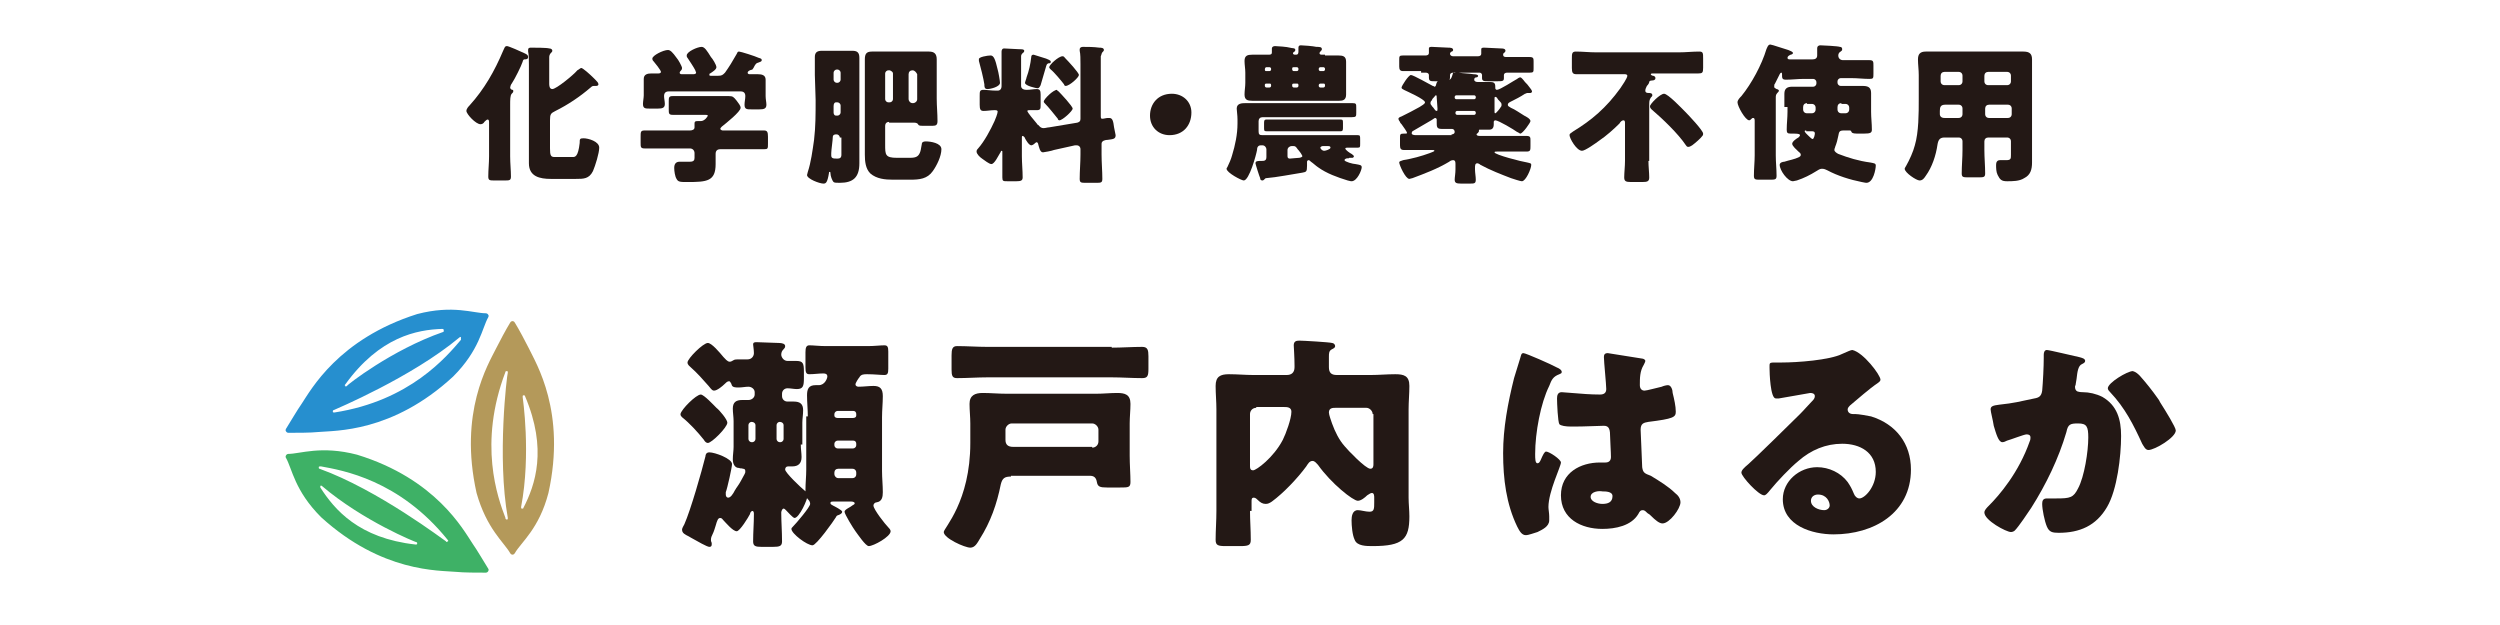
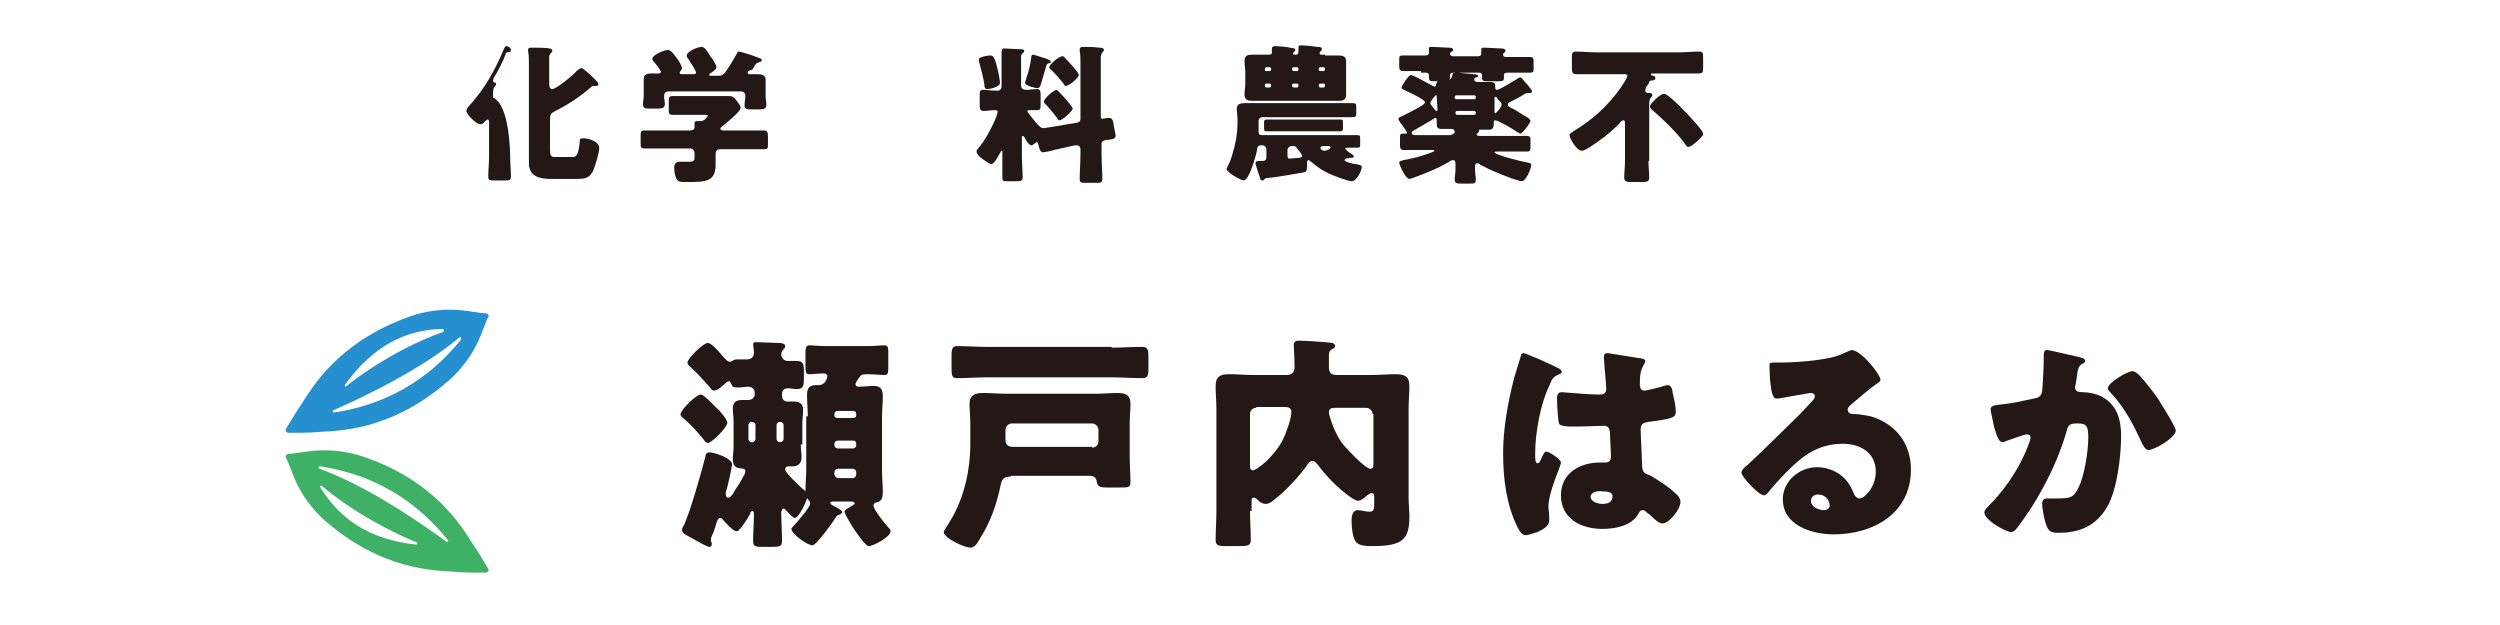
<svg xmlns="http://www.w3.org/2000/svg" version="1.1" id="レイヤー_2_1_" x="0px" y="0px" width="320px" height="80px" viewBox="0 0 320 80" style="enable-background:new 0 0 320 80;" xml:space="preserve">
  <style type="text/css">
	.st0{fill:#231815;}
	.st1{fill:#268FCF;}
	.st2{fill:#3EB166;}
	.st3{fill:#B4995A;}
</style>
  <g>
    <g>
-       <path class="st0" d="M65.3,20c0,0.9,0.1,1.8,0.1,2.6c0,0.5-0.2,0.5-0.8,0.5h-1.3c-0.6,0-0.8,0-0.8-0.5c0-0.9,0.1-1.7,0.1-2.6v-4.3    c0-0.2,0-0.4-0.2-0.4c-0.1,0-0.3,0.2-0.4,0.3c-0.1,0.2-0.3,0.3-0.5,0.3c-0.6,0-1.8-1.3-1.8-1.7c0-0.3,0.3-0.6,0.4-0.7    c1.9-2.1,3.2-4.4,4.3-7c0.2-0.4,0.2-0.6,0.5-0.6c0.2,0,1.8,0.7,2.2,0.9c0.2,0.1,0.5,0.2,0.5,0.5s-0.3,0.3-0.5,0.3    c-0.1,0-0.2,0.2-0.2,0.3c-0.2,0.6-1,2.2-1.4,2.8c-0.1,0.1-0.2,0.4-0.2,0.5c0,0.2,0.2,0.3,0.3,0.3s0.1,0.1,0.1,0.2    c0,0.1-0.1,0.2-0.2,0.3c-0.2,0.2-0.2,0.8-0.2,1.4C65.3,13.4,65.3,20,65.3,20z M74.4,8.7c0.2,0,1.1,0.8,1.6,1.3    c0.1,0.1,0.2,0.2,0.2,0.2c0.2,0.2,0.4,0.4,0.4,0.6c0,0.1-0.1,0.2-0.3,0.2H76c-0.2,0-0.3,0.1-0.4,0.2c-1.4,1.2-2.9,2.2-4.5,3    c-0.6,0.3-0.7,0.4-0.7,1.2V19c0,0.9,0.1,1.1,0.6,1.1h2.3c0.3,0,0.7,0,0.9-1.8c0-0.5,0-0.6,0.5-0.6c0.6,0,2,0.4,2,1.2    c0,0.7-0.5,2.3-0.8,3c-0.5,1-1.2,1-2.2,1h-3.2c-1.4,0-2.8-0.3-2.8-2c0-0.6,0-1.1,0-1.7V8.3c0-0.6,0-1.3-0.1-1.7c0-0.1,0-0.1,0-0.2    c0-0.3,0.2-0.3,0.4-0.3c0.4,0,2,0,2.3,0.1c0.2,0,0.4,0.1,0.4,0.3c0,0.1-0.1,0.2-0.2,0.3c-0.1,0.1-0.2,0.3-0.2,0.5    c0,0.6,0,1.2,0,1.8v1.6c0,0.2,0,0.7,0.4,0.7c0.5,0,2.7-1.8,3.2-2.4C74.1,8.9,74.3,8.7,74.4,8.7z" />
+       <path class="st0" d="M65.3,20c0,0.9,0.1,1.8,0.1,2.6c0,0.5-0.2,0.5-0.8,0.5h-1.3c-0.6,0-0.8,0-0.8-0.5c0-0.9,0.1-1.7,0.1-2.6v-4.3    c0-0.2,0-0.4-0.2-0.4c-0.1,0-0.3,0.2-0.4,0.3c-0.1,0.2-0.3,0.3-0.5,0.3c-0.6,0-1.8-1.3-1.8-1.7c0-0.3,0.3-0.6,0.4-0.7    c1.9-2.1,3.2-4.4,4.3-7c0.2-0.4,0.2-0.6,0.5-0.6c0.2,0.1,0.5,0.2,0.5,0.5s-0.3,0.3-0.5,0.3    c-0.1,0-0.2,0.2-0.2,0.3c-0.2,0.6-1,2.2-1.4,2.8c-0.1,0.1-0.2,0.4-0.2,0.5c0,0.2,0.2,0.3,0.3,0.3s0.1,0.1,0.1,0.2    c0,0.1-0.1,0.2-0.2,0.3c-0.2,0.2-0.2,0.8-0.2,1.4C65.3,13.4,65.3,20,65.3,20z M74.4,8.7c0.2,0,1.1,0.8,1.6,1.3    c0.1,0.1,0.2,0.2,0.2,0.2c0.2,0.2,0.4,0.4,0.4,0.6c0,0.1-0.1,0.2-0.3,0.2H76c-0.2,0-0.3,0.1-0.4,0.2c-1.4,1.2-2.9,2.2-4.5,3    c-0.6,0.3-0.7,0.4-0.7,1.2V19c0,0.9,0.1,1.1,0.6,1.1h2.3c0.3,0,0.7,0,0.9-1.8c0-0.5,0-0.6,0.5-0.6c0.6,0,2,0.4,2,1.2    c0,0.7-0.5,2.3-0.8,3c-0.5,1-1.2,1-2.2,1h-3.2c-1.4,0-2.8-0.3-2.8-2c0-0.6,0-1.1,0-1.7V8.3c0-0.6,0-1.3-0.1-1.7c0-0.1,0-0.1,0-0.2    c0-0.3,0.2-0.3,0.4-0.3c0.4,0,2,0,2.3,0.1c0.2,0,0.4,0.1,0.4,0.3c0,0.1-0.1,0.2-0.2,0.3c-0.1,0.1-0.2,0.3-0.2,0.5    c0,0.6,0,1.2,0,1.8v1.6c0,0.2,0,0.7,0.4,0.7c0.5,0,2.7-1.8,3.2-2.4C74.1,8.9,74.3,8.7,74.4,8.7z" />
      <path class="st0" d="M95.4,16.7c0.8,0,1.6,0,2.4,0c0.4,0,0.5,0.2,0.5,0.8v0.9c0,0.6,0,0.7-0.5,0.7c-0.8,0-1.6,0-2.4,0h-3.2    c-0.4,0-0.6,0.2-0.6,0.6V21c0,2.2-1.1,2.3-3.6,2.3c-0.9,0-1.2,0-1.4-0.4c-0.2-0.3-0.3-1-0.3-1.4c0-0.5,0.2-0.8,0.7-0.8    c0.4,0,0.8,0,1.3,0s0.6-0.2,0.6-0.5v-0.6c0-0.3-0.2-0.6-0.6-0.6h-3.4c-0.8,0-1.6,0-2.4,0C82,19,82,18.8,82,18.3v-0.8    c0-0.6,0-0.8,0.5-0.8c0.8,0,1.6,0,2.4,0h3.4c0.3,0,0.6-0.1,0.6-0.4c0-0.1,0-0.4,0-0.5c0-0.3,0.2-0.3,0.4-0.3h0.4    c0.5,0,0.9-0.6,0.9-0.7c0-0.1-0.2-0.1-0.4-0.1H88c-0.6,0-1.3,0-1.9,0c-0.5,0-0.5-0.2-0.5-0.7v-1c0-0.5,0-0.7,0.5-0.7    c0.6,0,1.3,0,1.9,0h3.4c0.6,0,1.3,0,1.9,0c0.5,0,0.6,0.1,1,0.6c0.2,0.3,0.5,0.6,0.5,0.9c0,0.5-1.9,2-2.4,2.4    c-0.1,0.1-0.2,0.2-0.2,0.3c0,0.1,0.2,0.2,0.3,0.2H95.4z M95.7,9.3c0,0.2,0.2,0.2,0.3,0.2c0.3,0,0.7,0,1,0c0.5,0,1,0.1,1,0.7    c0,0.5,0,1,0,1.6v0.5c0,0.4,0.1,0.8,0.1,1.1c0,0.5-0.3,0.6-0.9,0.6h-1c-0.6,0-0.9,0-0.9-0.6c0-0.4,0.1-0.7,0.1-1.1    c0-0.4-0.2-0.6-0.6-0.6h-9.2c-0.4,0-0.6,0.2-0.6,0.6c0,0.3,0.1,0.7,0.1,1c0,0.5-0.3,0.6-0.9,0.6h-1c-0.6,0-0.9,0-0.9-0.6    c0-0.3,0.1-0.8,0.1-1.1v-0.5c0-0.6,0-1.1,0-1.6c0-0.6,0.5-0.7,1-0.7c0.3,0,0.6,0,0.9,0c0.2,0,0.3-0.1,0.3-0.2    c0-0.2-0.8-1.2-0.9-1.3c-0.1-0.1-0.2-0.2-0.2-0.4c0-0.4,1.4-1.1,2-1.1c0.3,0,0.6,0.3,1.1,1c0.2,0.2,0.7,1.1,0.7,1.3    S87.2,9,87.1,9.1c0,0-0.1,0.1-0.1,0.2c0,0.2,0.2,0.2,0.3,0.2h1.4c0.1,0,0.4,0,0.4-0.2C89.1,9.2,89,9.1,89,9    c-0.2-0.4-0.8-1.3-1-1.6c-0.1-0.1-0.1-0.2-0.1-0.3c0-0.5,1.4-1.1,1.9-1.1c0.4,0,0.7,0.5,1.2,1.3c0.2,0.2,0.7,1,0.7,1.3    s-0.5,0.6-0.8,0.8c-0.1,0-0.1,0.1-0.1,0.2c0,0.1,0.1,0.1,0.2,0.1h0.9c0.5,0,0.6-0.1,0.9-0.4c0.5-0.7,1-1.5,1.5-2.4    c0.1-0.2,0.1-0.3,0.3-0.3c0.2,0,2.1,0.6,2.5,0.8c0.3,0.1,0.4,0.1,0.4,0.3c0,0.2-0.2,0.2-0.4,0.3c-0.3,0.1-0.3,0.1-0.5,0.4    c-0.1,0.2-0.2,0.4-0.3,0.5C95.8,9,95.7,9.2,95.7,9.3z" />
-       <path class="st0" d="M104.3,9.6c0-0.8,0-1.5,0-2.3c0-0.6,0.3-0.8,0.9-0.8c0.5,0,1.1,0,1.6,0h0.7c0.5,0,1.1,0,1.6,0    c0.6,0,0.9,0.2,0.9,0.9c0,0.8,0,1.5,0,2.3v9.7c0,0.5,0,1,0,1.5c0,1.8-0.8,2.5-2.5,2.5c-0.4,0-0.7,0-0.8-0.1    c-0.2-0.2-0.4-0.8-0.4-1.1c0-0.1,0-0.2-0.1-0.2s-0.1,0.1-0.1,0.2c-0.2,1.2-0.4,1.3-0.7,1.3c-0.5,0-2.1-0.6-2.1-1.1    c0-0.1,0.1-0.3,0.1-0.4c0.4-1.2,0.6-2.7,0.8-4.1c0.2-1.7,0.2-3.3,0.2-5.1L104.3,9.6L104.3,9.6z M107.5,17.6c0-0.2-0.2-0.4-0.4-0.4    H107c-0.2,0-0.4,0.1-0.4,0.3c0,0.4-0.2,1.7-0.2,2.1c0,0.1,0,0.3,0,0.3c0,0.4,0.3,0.4,0.8,0.4c0.3,0,0.5-0.1,0.5-0.5v-2.2H107.5z     M107.2,14.8c0.2,0,0.4-0.2,0.4-0.4v-0.9c0-0.2-0.2-0.4-0.4-0.4H107c-0.2,0-0.3,0.2-0.3,0.5v0.8c0,0.2,0.1,0.4,0.3,0.4    C107,14.8,107.2,14.8,107.2,14.8z M106.7,10.2c0,0.2,0.2,0.4,0.4,0.4h0.1c0.2,0,0.4-0.2,0.4-0.4V9.3c0-0.2-0.2-0.4-0.4-0.4h-0.1    c-0.2,0-0.4,0.2-0.4,0.4V10.2z M113.8,15.6c-0.3,0-0.5,0.2-0.5,0.5v2.4c0,1.3,0,1.7,1.5,1.7h1.7c0.8,0,1.1-0.2,1.3-0.8    c0.1-0.3,0.1-0.6,0.2-1c0-0.2,0.2-0.3,0.5-0.3c0.6,0,2,0.2,2,1c0,0.9-0.6,2.1-1.1,2.8c-0.7,1-1.7,1.1-2.9,1.1h-2.2    c-1,0-2.1-0.1-2.9-0.8c-0.6-0.6-0.7-1.5-0.7-2.4c0-0.5,0-0.9,0-1.3V9.4c0-0.6,0-1.2,0-1.8c0-0.7,0.2-1,0.9-1c0.6,0,1.1,0,1.7,0    h3.9c0.6,0,1.1,0,1.7,0c0.7,0,1,0.3,1,1c0,0.6,0,1.2,0,1.8v3.2c0,1,0.1,1.9,0.1,2.9c0,0.5-0.2,0.6-0.6,0.6h-1.3    c-0.3,0-0.5,0-0.6-0.2s-0.4-0.2-0.6-0.2h-3.1V15.6z M113.7,9c-0.2,0-0.4,0.2-0.4,0.4v3.3c0,0.2,0.2,0.4,0.4,0.4h0.2    c0.2,0,0.4-0.2,0.4-0.4V9.4c0-0.2-0.2-0.3-0.4-0.4H113.7z M116.8,9c-0.3,0-0.5,0.2-0.5,0.5v3.2c0,0.2,0.2,0.5,0.5,0.5h0.1    c0.2,0,0.5-0.2,0.5-0.5V9.5C117.3,9.3,117.1,9,116.8,9L116.8,9z" />
      <path class="st0" d="M137.9,15.7c0.3-0.1,0.4-0.2,0.4-0.5v-7c0-0.6,0-1.3-0.1-1.7c0-0.1,0-0.1,0-0.2c0-0.2,0.2-0.3,0.4-0.3    c0.6,0,1.4,0,2.1,0.1c0.2,0,0.6,0,0.6,0.3c0,0.1-0.1,0.2-0.2,0.3C141,6.8,141,7,140.9,7.2c0,0.2,0,0.6,0,1v6.7    c0,0.3,0.1,0.3,0.2,0.3c0.2,0,0.5-0.1,0.7-0.1c0.1,0,0.2,0,0.2,0c0.4,0,0.5,0.4,0.6,1.2l0.1,0.5c0,0.1,0.1,0.4,0.1,0.5    c0,0.5-0.3,0.5-1,0.6c-0.3,0-0.8,0.1-0.8,0.5v1.4c0,1,0.1,2.1,0.1,3.1c0,0.5-0.2,0.5-0.8,0.5H139c-0.6,0-0.8,0-0.8-0.5    c0-1,0.1-2.1,0.1-3.1v-0.7c0-0.3-0.2-0.5-0.5-0.5c0,0-0.1,0-0.2,0l-2.7,0.6c-0.2,0.1-1.3,0.3-1.4,0.3c-0.4,0-0.5-0.7-0.6-1    c0-0.1-0.1-0.3-0.2-0.3c-0.1,0-0.3,0.2-0.3,0.2c-0.1,0.1-0.3,0.2-0.4,0.2c-0.3,0-0.7-0.7-0.8-0.9c0-0.1-0.2-0.3-0.3-0.3    s-0.1,0.1-0.1,0.2V20c0,0.9,0.1,1.8,0.1,2.7c0,0.4-0.2,0.5-0.8,0.5H129c-0.6,0-0.7,0-0.7-0.5c0-0.9,0-1.8,0-2.7v-0.6    c0,0,0-0.1-0.1-0.1s-0.1,0.2-0.2,0.3c-0.2,0.3-0.7,1.4-1.1,1.4c-0.3,0-0.9-0.5-1.2-0.7c-0.3-0.2-0.7-0.6-0.7-0.9    c0-0.2,0.1-0.3,0.2-0.4c0.8-0.9,1.6-2.4,2.1-3.5c0.1-0.2,0.4-1,0.4-1.2s-0.2-0.2-0.4-0.2c-0.5,0-0.9,0.1-1.4,0.1    c-0.4,0-0.5-0.2-0.5-0.8v-1.1c0-0.6,0-0.8,0.5-0.8c0.4,0,1,0.1,1.6,0.1h0.2c0.3,0,0.5-0.2,0.5-0.6V8.9c0-0.6,0-1.3,0-1.8    c0-0.2,0-0.4,0-0.5c0-0.2,0.1-0.4,0.3-0.4c0.3,0,1.7,0.1,2,0.1s0.6,0,0.6,0.2s-0.1,0.2-0.2,0.3c-0.2,0.2-0.2,0.3-0.2,0.5    c0,0.6,0,1.1,0,1.7v2c0,0.4,0.4,0.5,0.7,0.5c0.5,0,0.9-0.1,1.3-0.1c0.4,0,0.5,0.2,0.5,0.7v1.3c0,0.5,0,0.7-0.5,0.7    c-0.3,0-0.6,0-0.9,0c-0.1,0-0.3,0-0.3,0.1c0,0.2,0.8,1.1,1.2,1.6c0.1,0.1,0.1,0.2,0.2,0.2c0.2,0.2,0.3,0.4,0.7,0.4    c0.2,0,0.5-0.1,0.7-0.1L137.9,15.7z M126.8,7.1c0.4,0,0.6,0.5,0.9,1.8c0.1,0.3,0.3,1.5,0.3,1.7c0,0.5-1.2,0.8-1.6,0.8    s-0.4-0.3-0.4-0.6c-0.1-0.7-0.5-2.3-0.7-3c0,0,0-0.1,0-0.2C125.2,7.3,126.4,7.1,126.8,7.1z M133.9,7.5c0.2,0.1,0.6,0.2,0.6,0.4    s-0.1,0.2-0.3,0.2c-0.2,0.1-0.2,0.1-0.3,0.4c-0.2,0.7-0.5,1.7-0.7,2.4c-0.1,0.2-0.2,0.4-0.4,0.4c-0.1,0-1.6-0.3-1.6-0.7    c0-0.1,0.2-0.6,0.2-0.7c0.3-0.8,0.5-1.7,0.6-2.6c0-0.2,0.1-0.3,0.3-0.3C132.3,7,133.6,7.4,133.9,7.5z M135.5,11.7    c0.3,0.3,1.8,1.9,1.8,2.2s-1.3,1.5-1.7,1.5c-0.1,0-0.2-0.1-0.2-0.2c-0.4-0.5-1.2-1.5-1.6-1.9c-0.1-0.1-0.2-0.2-0.2-0.3    c0-0.3,1.2-1.5,1.7-1.5C135.3,11.5,135.3,11.6,135.5,11.7z M136.4,7.5c0.3,0.3,1.7,1.8,1.7,2.1s-1.2,1.4-1.7,1.4    c-0.1,0-0.2-0.1-0.2-0.2c-0.3-0.4-1.3-1.6-1.7-1.9c-0.1-0.1-0.2-0.2-0.2-0.3c0-0.3,1.2-1.4,1.7-1.4C136.2,7.2,136.2,7.3,136.4,7.5    z" />
-       <path class="st0" d="M152.5,14.4c0,1.6-1,2.9-2.8,2.9c-1.4,0-2.5-1-2.5-2.5s1-2.8,2.8-2.8C151.4,12,152.5,13,152.5,14.4z" />
      <path class="st0" d="M172.1,20.5c0,0.2,1.1,0.5,1.4,0.5c0.5,0.1,0.8,0.1,0.8,0.4c0,0.4-0.6,1.8-1.3,1.8c-0.2,0-0.4-0.1-0.5-0.1    c-1.3-0.4-2.7-0.9-3.8-1.7c-0.3-0.2-0.6-0.5-0.9-0.7c-0.1-0.1-0.2-0.2-0.3-0.2s-0.2,0.1-0.2,0.2s0,0.3,0,0.5    c0,0.8-0.1,0.8-0.6,0.9c-1.3,0.2-3.3,0.6-4.6,0.7c-0.1,0-0.1,0-0.2,0.1c-0.1,0.1-0.2,0.2-0.3,0.2c-0.2,0-0.3-0.1-0.3-0.3    c-0.1-0.2-0.6-1.8-0.6-1.9c0-0.3,0.3-0.3,0.7-0.3s0.7,0,0.7-0.5v-1c0-0.2-0.2-0.5-0.5-0.5h-0.2c-0.4,0-0.5,0.3-0.5,0.6    c-0.1,0.6-1,3.9-1.7,3.9c-0.3,0-2.2-1-2.2-1.5c0-0.1,0.1-0.2,0.1-0.2c0.2-0.4,0.5-1.1,0.6-1.5c0.4-1.3,0.7-2.7,0.7-4.1v-0.5    c0-0.6-0.1-1.1-0.1-1.4c0-0.7,0.7-0.7,1.2-0.7c0.7,0,1.4,0,2.1,0h9.1c0.8,0,1.6,0,2.4,0c0.5,0,0.5,0.1,0.5,0.6v0.6    c0,0.5,0,0.6-0.6,0.6c-0.8,0-1.6,0-2.4,0h-9c-0.3,0-0.5,0.2-0.5,0.5v1.3c0,0.4,0.1,0.5,0.5,0.5h10.2c0.7,0,1.3,0,2,0    c0.3,0,0.3,0.1,0.3,0.6v0.5c0,0.4,0,0.5-0.3,0.5c-0.4,0-0.8,0-1.2,0c0,0,0,0-0.1,0s-0.3,0-0.3,0.1c0,0.2,0.6,0.6,0.8,0.7    c0.1,0.1,0.3,0.2,0.3,0.3c0,0.1-0.1,0.2-0.2,0.2H173c-0.1,0-0.1,0-0.2,0c-0.1,0-0.2,0-0.2,0.1C172.5,20.2,172.1,20.3,172.1,20.5z     M169.6,7.1c0.6,0,1.1,0,1.7,0c0.6,0,1,0.1,1,0.8c0,0.5,0,1,0,1.5v1.2c0,0.5,0,1,0,1.5c0,0.7-0.4,0.8-0.9,0.8c-0.6,0-1.2,0-1.7,0    H162c-0.6,0-1.1,0-1.7,0c-0.6,0-1-0.1-1-0.8c0-0.5,0.1-1,0.1-1.5V9.3c0-0.5-0.1-1-0.1-1.5c0-0.7,0.4-0.8,1-0.8s1.2,0,1.7,0h0.3    c0.3,0,0.5,0,0.5-0.3c0-0.1,0-0.2,0-0.3c0-0.1,0-0.1,0-0.2c0-0.2,0.2-0.3,0.4-0.3c0.3,0,1.6,0.1,1.9,0.2s0.7,0,0.7,0.3    c0,0.1-0.1,0.2-0.1,0.2c-0.1,0.1-0.2,0.1-0.2,0.2c0,0.2,0.2,0.2,0.3,0.2h0.1c0.2,0,0.3-0.1,0.3-0.4c0-0.1,0-0.2,0-0.3    c0-0.1,0-0.1,0-0.2c0-0.2,0.1-0.3,0.3-0.3c0.3,0,1.6,0.1,2,0.2c0.4,0,0.7,0,0.7,0.3c0,0.1-0.1,0.2-0.1,0.2    c-0.1,0.1-0.2,0.2-0.2,0.3c0,0.2,0.2,0.2,0.3,0.2h0.4V7.1z M169.9,15.3c0.6,0,1.1,0,1.7,0c0.3,0,0.3,0.1,0.3,0.5v0.5    c0,0.3,0,0.5-0.3,0.5c-0.6,0-1.1,0-1.7,0h-6.1c-0.6,0-1.1,0-1.7,0c-0.3,0-0.3-0.1-0.3-0.5v-0.5c0-0.3,0-0.5,0.3-0.5    c0.6,0,1.1,0,1.7,0C163.8,15.3,169.9,15.3,169.9,15.3z M161.9,8.9c0,0.2,0.1,0.2,0.2,0.2h0.4c0.1,0,0.2-0.1,0.2-0.2V8.8    c0-0.1-0.1-0.2-0.2-0.2h-0.4C162,8.6,161.9,8.7,161.9,8.9L161.9,8.9z M161.9,11c0,0.1,0.1,0.2,0.2,0.2h0.4c0.1,0,0.2-0.1,0.2-0.2    v-0.1c0-0.2-0.1-0.2-0.2-0.2h-0.4c-0.2,0-0.2,0.1-0.2,0.2V11z M165.3,18.7c-0.2,0-0.5,0.2-0.5,0.5V20c0,0.2,0.1,0.3,0.3,0.3    s0.9-0.1,1.2-0.1c0.1,0,0.4-0.1,0.4-0.2s-0.1-0.2-0.2-0.4c-0.1-0.1-0.2-0.3-0.4-0.5c-0.2-0.3-0.3-0.4-0.5-0.4    C165.6,18.7,165.3,18.7,165.3,18.7z M166.2,8.8c0-0.1-0.1-0.2-0.2-0.2h-0.4c-0.2,0-0.2,0.1-0.2,0.2v0.1c0,0.1,0.1,0.2,0.2,0.2h0.4    c0.1,0,0.2-0.1,0.2-0.2V8.8z M166.2,10.9c0-0.2-0.1-0.2-0.2-0.2h-0.4c-0.2,0-0.2,0.1-0.2,0.2V11c0,0.1,0.1,0.2,0.2,0.2h0.4    c0.1,0,0.2-0.1,0.2-0.2V10.9z M169.6,8.8c0-0.1-0.1-0.2-0.2-0.2H169c-0.1,0-0.2,0.1-0.2,0.2v0.1c0,0.1,0.1,0.2,0.2,0.2h0.4    c0.1,0,0.2-0.1,0.2-0.2L169.6,8.8L169.6,8.8z M169.6,10.9c0-0.2-0.1-0.2-0.2-0.2H169c-0.1,0-0.2,0.1-0.2,0.2V11    c0,0.1,0.1,0.2,0.2,0.2h0.4c0.1,0,0.2-0.1,0.2-0.2L169.6,10.9L169.6,10.9z M169.3,18.7c-0.1,0-0.3,0.1-0.3,0.2s0.2,0.4,0.5,0.4    c0.2,0,0.8-0.2,0.8-0.4c0-0.2-0.2-0.2-0.3-0.2H169.3z" />
      <path class="st0" d="M186.4,9.3c0.1,0,0.2,0,0.3,0c0.6,0.1,1.3,0.1,1.9,0.2c0.4,0,0.6,0.1,0.6,0.2c0,0.1-0.1,0.2-0.2,0.2    c-0.2,0-0.3,0.1-0.3,0.3s0.2,0.3,0.5,0.3h0.2c0.6,0,1.1,0,1.4,0c0.6,0,0.6,0.3,0.6,0.8c0,0.1,0.1,0.2,0.2,0.2    c0.4,0,2.2-1.2,2.6-1.4c0.1-0.1,0.3-0.2,0.4-0.2c0.1,0,0.3,0.2,0.6,0.6c0.2,0.2,0.4,0.4,0.6,0.7c0.1,0.1,0.3,0.4,0.3,0.5    s-0.1,0.2-0.2,0.2c-0.1,0-0.1,0-0.2,0c-0.1,0-0.1,0-0.2,0c-0.1,0-0.2,0.1-0.3,0.1c-0.6,0.4-1.2,0.7-1.8,1    c-0.2,0.1-0.4,0.2-0.4,0.4s0.1,0.2,0.4,0.4c0.5,0.2,1.2,0.7,1.7,1c0.2,0.1,0.8,0.4,0.8,0.7c0,0.2-1,1.6-1.3,1.6    c-0.1,0-0.3-0.2-0.4-0.2c-0.4-0.3-2.4-1.5-2.8-1.5c-0.1,0-0.2,0.1-0.2,0.2v0.3c0,0.5-0.2,0.7-0.6,0.7c-0.3,0-0.6,0-1,0h-0.2    c-0.1,0-0.1,0-0.1,0.1v0.1c0,0.1-0.1,0.1-0.1,0.2c-0.1,0.1-0.2,0.1-0.2,0.2s0.1,0.2,0.4,0.2h3.7c0.8,0,1.6,0,2.3,0    c0.5,0,0.5,0.2,0.5,0.6v0.7c0,0.5,0,0.7-0.5,0.7c-0.8,0-1.6,0-2.4,0h-1.4c-0.2,0-0.3,0-0.3,0.1c0,0.3,3.5,1.2,4.2,1.3    c0.4,0.1,0.5,0.1,0.5,0.3c0,0.5-0.7,2.1-1.2,2.1c-0.2,0-1.1-0.3-1.4-0.4c-1.3-0.5-2.6-1-3.9-1.7c-0.1-0.1-0.3-0.2-0.4-0.2    c-0.3,0-0.3,0.3-0.3,0.6v0.2c0,0.4,0.1,0.9,0.1,1.3c0,0.5-0.2,0.5-0.8,0.5H187c-0.6,0-0.8-0.1-0.8-0.5c0-0.3,0.1-0.8,0.1-1.3V21    c0-0.2,0-0.5-0.3-0.5c-0.2,0-0.4,0.1-0.5,0.2c-1.5,0.9-3.1,1.5-4.7,2.1c-0.1,0-0.3,0.1-0.4,0.1c-0.5,0-1.3-1.8-1.3-2.1    c0-0.2,0.3-0.2,0.5-0.3c1.2-0.2,2.3-0.5,3.4-0.9c0.2-0.1,0.6-0.2,0.6-0.3c0-0.1-0.1-0.1-0.3-0.1H182c-0.8,0-1.6,0-2.3,0    c-0.4,0-0.5-0.2-0.5-0.6v-0.9c0-0.5,0-0.6,0.5-0.6h0.2c0.1,0,0.2,0,0.2-0.1s-0.4-0.7-0.7-1.1c-0.1-0.1-0.2-0.2-0.2-0.3    c-0.1-0.1-0.2-0.3-0.2-0.4c0-0.1,0.1-0.2,0.4-0.3c0.8-0.4,1.6-0.8,2.3-1.2c0.3-0.2,0.7-0.4,0.7-0.6c0-0.4-2.3-1.4-2.7-1.6    c-0.1-0.1-0.3-0.1-0.3-0.3s0.9-1.6,1.2-1.6s2.4,1.2,2.8,1.4c0.1,0,0.2,0.1,0.2,0.1c0.1,0,0.2-0.1,0.2-0.2c0.1-0.4,0.2-0.6,0.6-0.6    c0.2,0,0.5,0,0.7,0c0.7,0,0.7-0.4,0.9-1C186.2,9.4,186.2,9.3,186.4,9.3z M181.9,9.1c-0.8,0-1.5,0-2.3,0c-0.4,0-0.5-0.2-0.5-0.6    V7.7c0-0.5,0-0.6,0.5-0.6c0.8,0,1.5,0,2.3,0h0.6c0.2,0,0.4-0.1,0.4-0.3c0-0.1,0-0.4,0-0.5V6.2c0-0.2,0.2-0.2,0.4-0.2    c0.5,0,1.6,0.1,2.1,0.1c0.2,0,0.6,0,0.6,0.3c0,0.1-0.1,0.2-0.2,0.2c-0.1,0.1-0.2,0.1-0.2,0.3c0,0.1,0.1,0.3,0.4,0.3h3.2    c0.2,0,0.4-0.1,0.4-0.3c0-0.1,0-0.4,0-0.5V6.3c0-0.2,0.2-0.2,0.4-0.2c0.5,0,1.6,0.1,2.1,0.1c0.2,0,0.6,0,0.6,0.3    c0,0.1-0.1,0.2-0.1,0.2c-0.1,0.1-0.2,0.1-0.2,0.3c0,0.2,0.1,0.3,0.4,0.3h0.7c0.8,0,1.5,0,2.3,0c0.5,0,0.5,0.2,0.5,0.6v0.8    c0,0.5,0,0.6-0.5,0.6c-0.8,0-1.5,0-2.3,0h-0.6c-0.2,0-0.4,0.1-0.4,0.3c0,0.1,0,0.2,0,0.4c0,0.4-0.2,0.4-0.9,0.4h-1.1    c-0.5,0-0.8,0-0.8-0.4c0-0.1,0-0.3,0-0.4c0-0.2-0.2-0.3-0.3-0.3H186c-0.2,0-0.4,0.1-0.4,0.3c0,0.1,0,0.2,0,0.3    c0,0.4-0.2,0.5-0.8,0.5h-1.1c-0.6,0-0.8,0-0.8-0.5c0-0.1,0-0.2,0-0.3c0-0.2-0.2-0.3-0.4-0.3h-0.6V9.1z M185.8,17.2    c0.2,0,0.4-0.1,0.4-0.3s-0.1-0.4-0.4-0.4h-0.1c-0.4,0-0.8,0-1.2,0c-0.6,0-0.6-0.3-0.6-0.8c0-0.2,0-0.3,0-0.4    c0-0.1-0.1-0.2-0.2-0.2s-0.3,0.2-0.5,0.3c-0.5,0.3-1.9,1.1-2.4,1.4c-0.1,0.1-0.1,0.2-0.1,0.3c0,0.1,0.2,0.2,0.5,0.2h4.6V17.2z     M183.9,12.5c0-0.2,0-0.3-0.1-0.3s-0.1,0.1-0.3,0.3c-0.1,0.1-0.2,0.2-0.2,0.3c-0.1,0.1-0.2,0.2-0.2,0.4s0.1,0.2,0.2,0.4    c0.1,0.1,0.2,0.2,0.4,0.5c0,0,0.1,0.1,0.2,0.1c0.1,0,0.1-0.1,0.1-0.3L183.9,12.5L183.9,12.5z M188.7,12.7c0.1,0,0.2-0.1,0.2-0.2    v-0.1c0-0.1-0.1-0.2-0.2-0.2h-2.3c-0.1,0-0.2,0.1-0.2,0.2v0.1c0,0.1,0.1,0.2,0.2,0.2H188.7z M188.7,14.7c0.1,0,0.2-0.1,0.2-0.2    v-0.1c0-0.1-0.1-0.2-0.2-0.2h-2.2c-0.1,0-0.2,0.1-0.2,0.2v0.1c0,0.1,0.1,0.2,0.2,0.2H188.7z M191.3,14.3c0,0.1,0,0.2,0.1,0.2    s0.6-0.6,0.7-0.8c0.1-0.1,0.1-0.2,0.1-0.3c0-0.2-0.1-0.3-0.2-0.4c-0.2-0.2-0.3-0.3-0.4-0.5c0,0-0.1-0.1-0.2-0.1    c-0.1,0-0.1,0.1-0.1,0.2L191.3,14.3L191.3,14.3z" />
      <path class="st0" d="M211,20.6c0,0.7,0.1,1.5,0.1,2.1c0,0.5-0.2,0.6-0.9,0.6h-1.4c-0.7,0-0.9-0.1-0.9-0.6c0-0.6,0.1-1.4,0.1-2.1    v-4.8c0-0.2,0-0.4-0.2-0.4s-0.4,0.2-0.5,0.4c-0.7,0.7-1.7,1.6-2.6,2.2c-0.4,0.3-1.8,1.3-2.2,1.3c-0.7,0-1.6-1.6-1.6-2    c0-0.2,0.1-0.2,0.5-0.5c2.3-1.4,4.2-3,6-5.5c0.2-0.3,0.9-1.3,0.9-1.6c0-0.1-0.1-0.2-0.3-0.2h-3.7c-0.9,0-1.7,0-2.5,0    c-0.5,0-0.6-0.2-0.6-0.8V7.5c0-0.6,0-0.9,0.5-0.9c0.9,0,1.7,0.1,2.6,0.1h10.6c0.9,0,1.7-0.1,2.6-0.1c0.5,0,0.5,0.2,0.5,0.9v1.2    c0,0.6-0.1,0.7-0.6,0.7c-0.9,0-1.7,0-2.6,0h-3.2c-0.1,0-0.3,0-0.3,0.1s0.2,0.2,0.3,0.2s0.3,0.1,0.3,0.3s-0.2,0.3-0.4,0.3    c-0.3,0-0.4,0.1-0.4,0.2c0,0.1-0.1,0.3-0.3,0.5c-0.1,0.2-0.2,0.4-0.2,0.6c0,0.3,0.3,0.3,0.4,0.3c0.2,0,0.5,0,0.5,0.3    c0,0.1-0.1,0.2-0.2,0.3c-0.1,0.2-0.2,0.3-0.2,0.8v7.3H211z M215.7,14.3c0.4,0.4,2.3,2.4,2.3,2.8c0,0.1,0,0.2-0.1,0.3    c-0.2,0.3-0.9,0.9-1.3,1.2c-0.2,0.1-0.3,0.2-0.5,0.2s-0.2-0.1-0.3-0.2c-1-1.5-3-3.4-4.4-4.6c-0.1-0.1-0.2-0.2-0.2-0.4    c0-0.3,1.3-1.6,1.8-1.6S215.3,13.9,215.7,14.3z" />
-       <path class="st0" d="M228.4,13.7c0-0.6,0-1.1,0-1.7c0-0.7,0.4-0.9,1-0.9s1.1,0,1.7,0h1c0.2,0,0.4-0.2,0.4-0.4v-0.2    c0-0.2-0.2-0.4-0.4-0.4h-1.2c-0.8,0-1.5,0.1-2.3,0.1c-0.5,0-0.5-0.2-0.5-0.7l0,0c0-0.1,0-0.2-0.1-0.2s-0.2,0.2-0.2,0.2    c-0.2,0.4-0.4,0.8-0.6,1.2c-0.1,0.1-0.1,0.2-0.1,0.4s0.2,0.2,0.3,0.3c0.1,0,0.3,0.1,0.3,0.2c0,0.1-0.1,0.2-0.2,0.3    c-0.2,0.2-0.2,0.4-0.2,0.6c0,0.5,0,1,0,1.4v6c0,0.9,0.1,1.7,0.1,2.6c0,0.5-0.2,0.5-0.9,0.5h-1.2c-0.6,0-0.8,0-0.8-0.5    c0-0.9,0.1-1.8,0.1-2.6v-4.4c0-0.2,0-0.4-0.2-0.4c-0.1,0-0.1,0-0.2,0.1c-0.1,0.1-0.2,0.2-0.3,0.2c-0.5,0-1.5-1.8-1.5-2.3    c0-0.3,0.3-0.6,0.5-0.8c1.3-1.6,2.6-4,3.2-6c0.1-0.2,0.2-0.6,0.5-0.6c0.2,0,1.9,0.6,2.3,0.7c0.2,0.1,0.6,0.2,0.6,0.4    c0,0.1-0.2,0.2-0.3,0.2c-0.2,0.1-0.4,0.2-0.4,0.4c0,0.2,0.2,0.2,0.3,0.2c0.6,0,1.2,0,1.9,0h1c0.3,0,0.6-0.1,0.6-0.5    c0-0.3,0-0.6,0-0.9s0.2-0.4,0.4-0.4s2.3,0.1,2.5,0.2c0.2,0,0.3,0.1,0.3,0.3c0,0.2-0.1,0.2-0.2,0.3c-0.2,0.1-0.3,0.3-0.3,0.5    c0,0.4,0.3,0.6,0.6,0.6h1.1c0.8,0,1.5,0,2.3,0c0.5,0,0.5,0.2,0.5,0.7v1c0,0.6,0,0.7-0.5,0.7c-0.8,0-1.5-0.1-2.3-0.1h-1.4    c-0.2,0-0.4,0.2-0.4,0.4v0.2c0,0.2,0.2,0.4,0.4,0.4h1.1c0.6,0,1.1,0,1.7,0c0.6,0,1.1,0.1,1.1,0.9c0,0.6,0,1.1,0,1.7v0.7    c0,0.8,0.1,1.5,0.1,2.3c0,0.4-0.2,0.5-1,0.5H238c-0.6,0-0.9,0-1-0.2s-0.1-0.2-0.3-0.2H236c-0.6,0-0.6,0.2-0.7,0.7    c-0.1,0.5-0.2,0.9-0.4,1.4c0,0.1-0.1,0.2-0.1,0.4c0,0.2,0.3,0.4,0.5,0.5c1.3,0.5,2.6,0.9,4.1,1.1c0.5,0.1,0.7,0.1,0.7,0.4    c0,0.4-0.3,2.2-1.2,2.2c-0.2,0-0.5-0.1-0.6-0.1c-1.5-0.3-3.1-0.8-4.4-1.5c-0.2-0.1-0.4-0.2-0.7-0.2s-0.5,0.2-0.7,0.3    c-0.8,0.5-1.6,0.9-2.5,1.2c-0.1,0-0.4,0.1-0.5,0.1c-0.7,0-1.7-1.4-1.7-2.1c0-0.3,0.4-0.4,0.6-0.4c0.6-0.2,1.3-0.3,1.9-0.6    c0.1-0.1,0.2-0.1,0.2-0.3c0-0.2-0.2-0.3-0.3-0.4c-0.2-0.2-0.8-0.7-0.8-1s0.6-0.7,0.8-0.8c0.1-0.1,0.2-0.2,0.2-0.3    c0-0.1-0.1-0.2-0.8-0.2h-0.4c-0.4,0-0.5-0.1-0.5-0.5c0-0.8,0.1-1.5,0.1-2.3v-0.6H228.4z M231.3,13.2c-0.3,0-0.5,0.2-0.5,0.5V14    c0,0.3,0.2,0.5,0.5,0.5h0.6c0.3,0,0.5-0.2,0.5-0.5v-0.2c0-0.3-0.2-0.5-0.5-0.5h-0.6V13.2z M231.2,16.7c-0.1,0-0.2,0-0.2,0.1    s0.1,0.1,0.1,0.2c0.1,0.1,0.2,0.2,0.3,0.3c0.1,0.1,0.5,0.5,0.6,0.5c0.2,0,0.3-0.6,0.3-0.7c0-0.3-0.2-0.3-0.5-0.3h-0.6V16.7z     M235.7,13.2c-0.3,0-0.5,0.2-0.5,0.5V14c0,0.3,0.2,0.5,0.5,0.5h0.5c0.3,0,0.5-0.2,0.5-0.5v-0.2c0-0.3-0.2-0.5-0.5-0.5h-0.5V13.2z" />
-       <path class="st0" d="M248.9,17.6c-0.6,0-0.8,0.3-0.9,0.9c-0.2,1.4-0.7,2.9-1.5,4c-0.2,0.3-0.4,0.6-0.8,0.6c-0.4,0-1.9-1-1.9-1.5    c0-0.1,0.1-0.2,0.2-0.4c0.4-0.7,0.9-1.8,1.1-2.6c0.5-1.7,0.5-4.1,0.5-5.9V9.6c0-0.7-0.1-1.3-0.1-2s0.3-1,1-1c0.6,0,1.3,0,1.9,0    h8.8c0.6,0,1.2,0,1.8,0c0.8,0,1.1,0.3,1.1,1s0,1.3,0,2v9.6c0,0.5,0,1,0,1.6c0,0.9-0.2,1.6-1,2c-0.6,0.4-1.5,0.4-2.2,0.4    s-0.9-0.2-1.2-0.8c-0.2-0.4-0.2-0.9-0.2-1.3c0-0.3,0.1-0.6,0.5-0.6c0.1,0,0.2,0,0.3,0c0.2,0,0.3,0,0.5,0c0.6,0,0.6-0.2,0.6-0.7    v-1.7c0-0.3-0.2-0.5-0.5-0.5h-2.4c-0.3,0-0.5,0.2-0.5,0.5v1.1c0,1,0.1,2,0.1,3c0,0.5-0.2,0.5-0.9,0.5H252c-0.7,0-0.9,0-0.9-0.5    c0-1,0.1-2,0.1-3v-1.1c0-0.3-0.2-0.5-0.5-0.5H248.9z M249,13.4c-0.6,0-0.7,0.3-0.7,0.8v0.4c0,0.3,0.2,0.5,0.6,0.5h1.8    c0.3,0,0.5-0.2,0.5-0.5v-0.7c0-0.3-0.2-0.5-0.5-0.5H249z M250.7,10.9c0.3,0,0.5-0.2,0.5-0.5V9.7c0-0.3-0.2-0.5-0.5-0.5h-1.8    c-0.3,0-0.5,0.2-0.5,0.5v0.7c0,0.3,0.2,0.5,0.5,0.5H250.7z M256.9,10.9c0.3,0,0.5-0.2,0.5-0.5V9.7c0-0.3-0.2-0.5-0.5-0.5h-2.4    c-0.3,0-0.5,0.2-0.5,0.5v0.7c0,0.3,0.2,0.5,0.5,0.5H256.9z M254.6,13.4c-0.3,0-0.5,0.2-0.5,0.5v0.7c0,0.3,0.2,0.5,0.5,0.5h2.4    c0.3,0,0.5-0.2,0.5-0.5v-0.7c0-0.3-0.2-0.5-0.5-0.5H254.6z" />
    </g>
  </g>
  <g>
    <path class="st1" d="M38.6,51.7c-0.5,0.7-1.5,2.4-2,3.2c-0.1,0.2,0,0.3,0,0.3s0.1,0.2,0.3,0.2c1,0,2.9,0,3.8-0.1   c2.2-0.2,9.5,0.1,17.3-7.1c3.4-3.4,3.7-6.2,4.5-7.6l0,0c0.1-0.2,0-0.3,0-0.3s-0.1-0.2-0.3-0.2l0,0c-1.6,0-4.2-1.1-8.8,0.1   C43.3,43.4,39.8,49.9,38.6,51.7z M58.8,43.2c0.1-0.1,0.2-0.1,0.2,0c0,0,0,0,0,0c0,0.1,0,0.1,0,0.2l0,0.1c-1.8,2.1-6.5,7.8-16.2,9.3   c-0.1,0-0.2,0-0.2-0.1c0-0.1,0-0.2,0.1-0.2C42.9,52.4,52.7,48.3,58.8,43.2z M56.6,42.1c0.1,0,0.1,0,0.2,0.1c0,0,0,0,0,0.1   c0,0.1,0,0.2-0.1,0.2c-6.6,2.3-12.3,6.8-12.3,6.9c-0.1,0.1-0.2,0.1-0.2,0c-0.1-0.1-0.1-0.1,0-0.2C48.6,43.1,53.4,42.2,56.6,42.1z" />
    <path class="st2" d="M58.4,73.2c0.9,0.1,2.8,0.1,3.8,0.1c0.2,0,0.3-0.2,0.3-0.2s0.1-0.2,0-0.3c-0.5-0.8-1.5-2.5-2-3.2   c-1.2-1.8-4.7-8.3-14.8-11.4c-4.6-1.2-7.3-0.1-8.8-0.1l0,0c-0.2,0-0.3,0.2-0.3,0.2s-0.1,0.2,0,0.3l0,0c0.8,1.4,1.1,4.2,4.5,7.6   C48.9,73.3,56.2,73,58.4,73.2z M40.9,60c-0.1,0-0.1-0.1-0.1-0.2c0,0,0,0,0,0c0-0.1,0.1-0.1,0.2-0.1l0.1,0c2.7,0.5,10,1.7,16.2,9.4   c0.1,0.1,0.1,0.2,0,0.2c-0.1,0.1-0.2,0.1-0.2,0C56.9,69.2,48.4,62.7,40.9,60z M41,62.4c0-0.1,0-0.1,0-0.2c0,0,0,0,0,0   c0.1-0.1,0.2,0,0.2,0c5.3,4.5,12,7.2,12.1,7.2c0.1,0,0.1,0.1,0.1,0.2c0,0.1-0.1,0.1-0.2,0.1C45.9,68.9,42.8,65.2,41,62.4z" />
-     <path class="st3" d="M67.7,44.6c-0.4-0.8-1.3-2.5-1.8-3.3c-0.1-0.2-0.3-0.2-0.3-0.2s-0.2,0-0.3,0.2c-0.5,0.8-1.4,2.5-1.8,3.3   c-1,2-4.8,8.2-2.5,18.5c1.3,4.6,3.5,6.3,4.3,7.7v0c0.1,0.2,0.3,0.2,0.3,0.2s0.2,0,0.3-0.2l0,0c0.8-1.4,3.1-3.1,4.3-7.7   C72.5,52.7,68.6,46.5,67.7,44.6z M65,66.3c0,0.1,0,0.2-0.1,0.2c0,0,0,0,0,0c-0.1,0-0.1,0-0.2-0.1l0-0.1c-1-2.6-3.5-9.5,0-18.7   c0-0.1,0.1-0.1,0.2-0.1c0.1,0,0.1,0.1,0.1,0.2C64.9,47.9,63.6,58.5,65,66.3z M67,65c0,0.1-0.1,0.1-0.1,0.1c0,0,0,0-0.1,0   c-0.1,0-0.1-0.1-0.1-0.2c1.3-6.8,0.2-14,0.2-14.1c0-0.1,0-0.2,0.1-0.2c0.1,0,0.2,0,0.2,0.1C70.1,57.5,68.5,62.1,67,65z" />
  </g>
  <g>
    <path class="st0" d="M102.5,56.9c0,0.6,0.1,1.1,0.1,1.6c0,0.8-0.4,1.2-1.2,1.2c-0.2,0-0.4,0-0.5,0c-0.3,0-0.4,0.2-0.4,0.4   c0,0.4,2,2.3,2.5,2.7c0.2,0.2,0.4,0.3,0.4,0.5c0,0.6-1.1,3-1.7,3c-0.2,0-0.9-0.8-1.1-1c-0.1-0.1-0.2-0.2-0.3-0.2   c-0.2,0-0.3,0.4-0.3,0.5c0,1.2,0.1,2.4,0.1,3.7c0,0.6-0.3,0.7-1.2,0.7h-1.4c-0.8,0-1.1-0.1-1.1-0.7c0-1.2,0.1-2.3,0.1-3.5   c0-0.1,0-0.4-0.2-0.4c-0.1,0-0.3,0.2-0.3,0.4c-0.2,0.4-1.3,2.2-1.7,2.2c-0.5,0-1.4-1.1-1.7-1.4c-0.1-0.1-0.2-0.3-0.4-0.3   c-0.3,0-0.4,0.3-0.6,1c-0.1,0.3-0.2,0.7-0.4,1.1c-0.1,0.2-0.2,0.4-0.2,0.7c0,0.1,0,0.2,0.1,0.4c0,0.1,0,0.1,0,0.2   c0,0.2-0.1,0.3-0.3,0.3c-0.3,0-1.5-0.7-2.4-1.2c-0.3-0.2-0.6-0.3-0.7-0.4c-0.2-0.1-0.4-0.3-0.4-0.6c0-0.2,0.2-0.5,0.3-0.7   c0.8-1.8,2.2-6.7,2.7-8.7c0-0.2,0.1-0.5,0.5-0.5c0.7,0,2.9,0.8,2.9,1.5c0,0.4-0.6,3.1-0.8,3.6c0,0.1,0,0.2,0,0.3   c0,0.2,0.1,0.4,0.3,0.4c0.3,0,0.6-0.4,0.9-1c0.1-0.1,0.1-0.2,0.2-0.3c0.5-0.7,0.6-1,1-1.7c0.1-0.2,0.1-0.2,0.1-0.4   c0-0.2-0.1-0.3-0.3-0.3c-0.2-0.1-0.3,0-0.5-0.1c-0.6,0-0.8-0.6-0.8-1.1c0-0.6,0.1-1.1,0.1-1.6v-3.3c0-0.5-0.1-1.1-0.1-1.6   c0-0.8,0.4-1.1,1.2-1.1c0.3,0,0.6,0,0.8,0c0.4,0,0.8-0.3,0.8-0.7v-0.3c0-0.4-0.4-0.7-0.8-0.7c-0.4,0-0.8,0.1-1.3,0.1   c-0.8,0-0.8-0.2-0.9-0.5c-0.1-0.1-0.1-0.3-0.3-0.3c-0.2,0-0.4,0.2-0.6,0.4c-0.2,0.2-0.9,0.8-1.3,0.8c-0.2,0-0.3-0.1-0.7-0.6   c-0.7-0.8-1.5-1.7-2.3-2.4c-0.1-0.1-0.4-0.3-0.4-0.6c0-0.5,2-2.5,2.6-2.5c0.5,0,1.5,1.2,2,1.8c0.2,0.2,0.5,0.6,0.8,0.6   c0.2,0,0.3-0.1,0.5-0.2c0.1-0.1,0.5-0.1,0.6-0.1c0.4,0,0.8,0,1.2,0c0.5,0,0.8-0.4,0.8-0.8c0-0.4-0.1-1-0.1-1.1   c0-0.3,0.2-0.3,0.5-0.3c0.7,0,2.1,0.1,2.8,0.1c0.4,0,0.8,0.1,0.8,0.4c0,0.2-0.1,0.3-0.2,0.4c-0.2,0.2-0.3,0.4-0.3,0.7   c0,0.3,0.3,0.8,0.8,0.8c0.4,0,0.7,0,1.1,0c0.9,0,1,0.3,1,1.4v0.8c0,1-0.1,1.4-0.9,1.4c-0.4,0-0.8-0.1-1.2-0.1   c-0.4,0-0.7,0.3-0.7,0.7v0.3c0,0.4,0.3,0.7,0.7,0.7c0.1,0,0.6,0,0.8,0c0.8,0,1.2,0.3,1.2,1.1c0,0.6-0.1,1.1-0.1,1.6V56.9z    M89.7,50.5c0.4,0,1.7,1.4,2,1.7c0.4,0.3,1.4,1.5,1.4,1.9c0,0.6-2,2.6-2.5,2.6c-0.2,0-0.4-0.2-0.5-0.4c-0.8-1-1.8-2.1-2.8-2.9   c-0.1-0.1-0.2-0.2-0.2-0.4C87.2,52.4,89.1,50.5,89.7,50.5z M96.2,54c-0.2,0-0.4,0.2-0.4,0.4v1.8c0,0.2,0.2,0.4,0.4,0.4h0.1   c0.2,0,0.4-0.2,0.4-0.4v-1.8C96.7,54.2,96.5,54,96.2,54L96.2,54z M99.8,54c-0.2,0-0.4,0.2-0.4,0.4v1.8c0,0.2,0.2,0.4,0.4,0.4h0.1   c0.2,0,0.4-0.2,0.4-0.4v-1.8C100.3,54.2,100.1,54,99.8,54L99.8,54z M103.4,53.3c0-0.9-0.1-1.8-0.1-2.7c0-0.8,0.2-1.3,1.1-1.3h0.4   c0.8,0,1.1-0.9,1.1-1.1c0-0.3-0.2-0.4-0.5-0.4c-0.6,0-1.2,0.1-1.8,0.1c-0.4,0-0.5-0.2-0.5-0.9v-1.9c0-0.6,0.1-0.9,0.5-0.9   c0.5,0,1.3,0.1,2.1,0.1h5.4c0.8,0,1.6-0.1,2.1-0.1c0.4,0,0.5,0.2,0.5,0.8v2.2c0,0.6-0.1,0.8-0.5,0.8c-0.5,0-1.3-0.1-2.2-0.1   c-0.4,0-0.8,0-1,0.4c-0.1,0.1-0.5,0.7-0.5,0.9c0,0.2,0.2,0.3,0.4,0.3c0.6,0,1.3-0.1,1.9-0.1c0.8,0,1.2,0.3,1.2,1.3   c0,0.9-0.1,1.8-0.1,2.7v6.9c0,0.9,0.1,1.8,0.1,2.7c0,0.6-0.1,1.2-0.8,1.3c-0.2,0-0.4,0.2-0.4,0.4c0,0.5,1.5,2.4,1.9,2.8   c0.1,0.1,0.3,0.3,0.3,0.5c0,0.7-2.2,1.9-2.8,1.9c-0.4,0-1.4-1.5-1.7-1.9c-0.3-0.4-1.4-2.2-1.4-2.5c0-0.3,0.8-0.6,1-0.8   c0.1-0.1,0.3-0.1,0.3-0.3c0-0.1-0.2-0.2-0.4-0.2h-2.4c-0.3,0-0.3,0.1-0.3,0.2c0,0.2,0.2,0.2,0.3,0.3c0.2,0.1,1.2,0.6,1.2,0.8   c0,0.2-0.2,0.3-0.4,0.4c-0.3,0.1-0.3,0.1-0.4,0.3c-0.3,0.5-2.5,3.6-3,3.6c-0.7,0-2.7-1.5-2.7-2.1c0-0.1,0.1-0.2,0.2-0.3   c0.4-0.4,2.2-2.5,2.2-2.9c0-0.2-0.1-0.4-0.2-0.5c-0.4-0.4-0.4-0.7-0.4-1.3c0-0.9,0.1-1.7,0.1-2.6V53.3z M109.6,53   c0-0.2-0.1-0.4-0.4-0.4h-2c-0.2,0-0.4,0.2-0.4,0.4v0.2c0,0.2,0.2,0.3,0.4,0.3h2c0.2,0,0.4-0.1,0.4-0.3V53z M109.6,56.8   c0-0.2-0.1-0.4-0.4-0.4h-2c-0.2,0-0.4,0.2-0.4,0.4V57c0,0.2,0.2,0.4,0.4,0.4h2c0.2,0,0.4-0.2,0.4-0.4V56.8z M109.6,60.5   c0-0.3-0.2-0.5-0.5-0.5h-1.8c-0.3,0-0.5,0.2-0.5,0.5v0.2c0,0.2,0.2,0.5,0.5,0.5h1.8c0.3,0,0.5-0.2,0.5-0.5V60.5z" />
    <path class="st0" d="M129.4,61c-0.8,0-1.1,0.2-1.3,1c-0.5,2.5-1.3,4.8-2.7,7c-0.3,0.5-0.6,1.1-1.2,1.1c-0.7,0-3.4-1.2-3.4-2   c0-0.5,3.4-3.9,3.4-11.4v-2.5c0-0.8-0.1-1.7-0.1-2.5c0-1.1,0.7-1.4,1.7-1.4c1,0,2,0.1,3.1,0.1h11.4c0.9,0,1.8-0.1,2.7-0.1   c1,0,1.7,0.2,1.7,1.4c0,0.8-0.1,1.7-0.1,2.5v4.1c0,1.2,0.1,2.4,0.1,3.4c0,0.7-0.3,0.7-1.3,0.7h-1.7c-0.9,0-1.2-0.1-1.3-0.7   c-0.1-0.6-0.4-0.8-0.9-0.8H129.4z M142.3,44.5c1.3,0,2.6-0.1,3.9-0.1c0.7,0,0.8,0.4,0.8,1.2v1.6c0,0.9-0.1,1.2-0.8,1.2   c-1.3,0-2.6-0.1-3.9-0.1h-15.9c-1.3,0-2.6,0.1-3.9,0.1c-0.6,0-0.7-0.3-0.7-1.1v-1.8c0-0.8,0.1-1.2,0.7-1.2c1.3,0,2.6,0.1,3.9,0.1   H142.3z M139.8,57.3c0.4,0,0.8-0.3,0.8-0.8V55c0-0.4-0.4-0.8-0.8-0.8h-10.3c-0.4,0-0.8,0.4-0.8,0.8v1.3c0,0.6,0.3,0.9,1,0.9H139.8z   " />
    <path class="st0" d="M160,65.4c0,1.2,0.1,2.4,0.1,3.7c0,0.7-0.3,0.8-1.4,0.8h-1.8c-1,0-1.3-0.1-1.3-0.8c0-1.2,0.1-2.4,0.1-3.7V52.4   c0-1-0.1-2-0.1-3c0-1.2,0.6-1.5,1.7-1.5c1.1,0,2.1,0.1,3.1,0.1h4.3c0.6,0,1-0.3,1-1v-0.2c0-1.1-0.1-2.4-0.1-2.6   c0-0.5,0.3-0.6,0.7-0.6c0.5,0,3.9,0.2,4.2,0.3c0.2,0,0.4,0.2,0.4,0.4c0,0.2-0.2,0.3-0.4,0.4c-0.4,0.2-0.4,0.5-0.4,1V47   c0,0.7,0.3,1,1,1h4.4c1,0,2-0.1,3.1-0.1c1.1,0,1.8,0.2,1.8,1.5c0,1-0.1,2-0.1,3v11.3c0,0.8,0.1,1.6,0.1,2.4c0,2.9-0.8,3.8-4.7,3.8   c-0.8,0-2,0-2.3-0.8c-0.3-0.6-0.4-1.8-0.4-2.5c0-0.5,0.1-1.3,0.8-1.3c0.4,0,1,0.2,1.5,0.2c0.6,0,0.6-0.4,0.6-1.2v-0.6   c0-0.2,0-0.6-0.3-0.6c-0.2,0-0.4,0.2-0.6,0.3c-0.3,0.3-0.8,0.7-1.2,0.7c-0.6,0-3.4-2.2-5.1-4.6c-0.2-0.2-0.4-0.5-0.7-0.5   c-0.4,0-0.6,0.4-0.8,0.7c-1.1,1.5-2.9,3.4-4.4,4.5c-0.3,0.2-0.5,0.3-0.8,0.3c-0.4,0-0.7-0.2-1-0.5c-0.1-0.1-0.3-0.3-0.5-0.3   c-0.3,0-0.3,0.2-0.3,0.5V65.4z M160.8,52.2c-0.5,0-0.8,0.4-0.8,0.8v6.6c0,0.3,0,0.6,0.4,0.6c0.4,0,2.6-1.6,3.8-3.9   c0.4-0.8,1.1-2.7,1.1-3.6c0-0.6-0.6-0.6-0.9-0.6H160.8z M175.7,53c0-0.4-0.4-0.8-0.8-0.8h-3.9c-0.4,0-0.9,0-0.9,0.6   c0,0.3,0.3,1.1,0.4,1.4c0.4,1.1,0.9,2.1,1.6,2.9c0.4,0.5,2.7,2.9,3.3,2.9c0.4,0,0.4-0.4,0.4-0.6V53z" />
    <path class="st0" d="M193.8,48.4c0.3-0.9,0.5-1.7,0.8-2.6c0.1-0.3,0.1-0.6,0.4-0.6s3.7,1.5,4.2,1.8c0.5,0.2,0.7,0.4,0.7,0.6   s-0.1,0.2-0.3,0.3c-0.8,0.3-1,0.7-1.3,1.5c-1.1,2.2-1.8,6-1.8,8.7c0,0.6,0,1.2,0.3,1.2c0.2,0,0.3-0.2,0.4-0.4   c0.3-0.7,0.5-1.1,0.7-1.1c0.4,0,1.9,1,1.9,1.4c0,0.5-1.6,3.7-1.6,5.7c0,0.3,0.1,0.8,0.1,1.2c0,0.2,0,0.4,0,0.5   c0,0.8-0.9,1.2-1.5,1.5c-0.4,0.1-1.1,0.4-1.5,0.4c-0.5,0-0.8-0.5-1.1-1.1c-1.4-2.9-1.8-6.1-1.8-9.4C192.4,54.8,193,51.6,193.8,48.4   z M210.2,45.9c0.1,0,0.4,0.1,0.4,0.3c0,0.1-0.1,0.3-0.2,0.5c-0.5,0.8-0.5,1.7-0.5,2.6c0,0.4,0.2,0.7,0.6,0.7c0.3,0,1.7-0.4,2.2-0.5   c0.2-0.1,0.6-0.2,0.8-0.2c0.4,0,0.6,0.6,0.6,1c0.2,0.8,0.4,1.7,0.4,2.4c0,0.7-0.3,0.9-3.5,1.3c-0.6,0.1-1,0.2-1,1   c0,0.4,0.2,4.3,0.2,4.8c0.1,0.7,0.3,0.8,1.1,1.1c1,0.6,2.3,1.4,3.1,2.2c0.4,0.3,0.7,0.7,0.7,1.2c0,0.8-1.4,2.7-2.3,2.7   c-0.4,0-0.9-0.4-1.5-1c-0.1-0.1-0.2-0.2-0.4-0.3c-0.2-0.2-0.4-0.4-0.6-0.4c-0.3,0-0.4,0.1-0.6,0.5c-0.9,1.5-2.9,1.9-4.6,1.9   c-2.7,0-5.3-1.3-5.3-4.3c0-2.9,2.5-4.2,5-4.2h0.7c0.5,0,0.7-0.3,0.7-0.7c0-0.7-0.1-2-0.1-2.5c0-1-0.1-1.5-0.8-1.5   c-0.5,0-2.5,0.1-3.8,0.1h-0.4c-0.7,0-1.3-0.1-1.5-0.3c-0.2-0.3-0.3-2.7-0.3-3.3c0-0.4,0.1-0.8,0.6-0.8c0.2,0,1.1,0.1,1.3,0.1   c1.2,0.1,2.4,0.2,3.6,0.2c0.5,0,0.8-0.2,0.8-0.7c0-0.6-0.3-3.5-0.3-4.1c0-0.3,0.1-0.5,0.5-0.5C206.5,45.3,209.5,45.8,210.2,45.9z    M203.6,63.6c0,0.6,0.9,0.9,1.5,0.9c0.7,0,1.3-0.2,1.3-1c0-0.6-0.9-0.6-1.3-0.6C204.7,62.8,203.6,62.9,203.6,63.6z" />
    <path class="st0" d="M240.7,48.6c0,0.2-0.2,0.3-0.3,0.4c-1.2,0.8-2.5,2-3.6,2.9c-0.1,0.1-0.3,0.3-0.3,0.5c0,0.4,0.3,0.6,0.7,0.6   c0.1,0,0.2,0,0.3,0c0.4,0,1.5,0.2,2,0.3c3.2,1,5.1,3.5,5.1,6.8c0,5.6-4.8,8.3-9.9,8.3c-2.7,0-6.5-1.1-6.5-4.5   c0-2.3,2.1-4.1,4.4-4.1c1.5,0,3,0.7,3.9,1.9c0.4,0.6,0.5,0.8,0.8,1.5c0.1,0.3,0.4,0.6,0.7,0.6c0.7,0,2.1-1.5,2.1-3.4   c0-2.5-2-3.6-4.3-3.6c-2.1,0-4,0.8-5.6,2.2c-1.1,0.9-2.7,2.6-3.6,3.7c-0.4,0.5-0.6,0.7-0.8,0.7c-0.7,0-2.9-2.4-2.9-2.9   c0-0.3,0.3-0.6,0.9-1.1c0.7-0.6,5.6-5.4,6.6-6.4c0.6-0.6,1-1.1,1.5-1.6c0.2-0.2,0.4-0.4,0.4-0.7c0-0.4-0.5-0.4-0.6-0.4   c-0.1,0-3.3,0.6-4,0.7c-0.1,0-0.2,0-0.4,0c-0.7,0-0.8-3.3-0.8-3.9v-0.3c0-0.4,0.1-0.4,0.9-0.4h0.7c1.9,0,6.1-0.3,7.7-1.1   c0.7-0.3,1.1-0.5,1.3-0.5C238.5,45.1,240.7,48,240.7,48.6z M232.7,63.3c-0.5,0-0.9,0.3-0.9,0.8c0,0.8,1,1.2,1.7,1.2   c0.4,0,0.7-0.3,0.7-0.6C234.2,64.2,233.8,63.3,232.7,63.3z" />
    <path class="st0" d="M266.1,45.7c0.4,0.1,0.8,0.2,0.8,0.5c0,0.2-0.2,0.3-0.4,0.4c-0.5,0.2-0.6,1-0.7,1.9l-0.1,0.6   c0,0.2-0.1,0.3-0.1,0.4c0,0.3,0.1,0.5,0.3,0.6c0.3,0.1,0.6,0.1,0.7,0.1c0.8,0,1.7,0.2,2.5,0.6c1.9,1.1,2.4,2.9,2.4,5   c0,2.6-0.5,6.9-1.8,9.1c-1.4,2.4-3.5,3.3-6.2,3.3c-0.8,0-1.2-0.1-1.5-0.8c-0.3-0.7-0.6-2.2-0.6-2.9c0-0.4,0.1-0.7,0.6-0.7   c0.4,0,0.8,0,1.2,0c1.8,0,2.2-0.1,2.8-1.3c0.8-1.5,1.3-4.7,1.3-6.5c0-1.4-0.2-1.8-1.3-1.8c-1,0-1.3,0.1-1.5,1.1   c-1,3.4-2.6,6.7-4.5,9.7c-0.4,0.6-1.6,2.4-2.1,2.9c-0.1,0.1-0.3,0.2-0.5,0.2c-0.6,0-3.4-1.5-3.4-2.5c0-0.3,0.3-0.6,0.6-0.9   c1.3-1.3,3.8-4.2,5.2-8.2c0.1-0.2,0.1-0.4,0.1-0.5c0-0.3-0.2-0.4-0.5-0.4c-0.3,0-2.1,0.7-2.5,0.8c-0.2,0.1-0.4,0.2-0.6,0.2   c-0.5,0-0.8-1.1-1.1-2.1c-0.1-0.7-0.4-1.8-0.4-2.1c0-0.4,0.3-0.5,1.1-0.6c1.9-0.2,2.6-0.4,4.5-0.8c0.6-0.1,0.9-0.3,1-1   c0.1-1.1,0.2-3.1,0.2-4.2v-0.4c0-0.3,0.1-0.6,0.4-0.6C262.3,44.8,265.6,45.6,266.1,45.7z M273.9,48.1c0.8,0.9,1.6,1.9,2.3,2.9   c0.1,0.1,0.2,0.3,0.3,0.5c0.7,1.1,2,3.2,2,3.6c0,0.9-2.7,2.5-3.5,2.5c-0.4,0-0.6-0.5-0.8-0.8c-1.1-2.4-2.2-4.6-4.1-6.6   c-0.1-0.1-0.3-0.3-0.3-0.5c0-0.7,2.5-2.2,3.2-2.2C273.4,47.6,273.7,47.9,273.9,48.1z" />
  </g>
</svg>